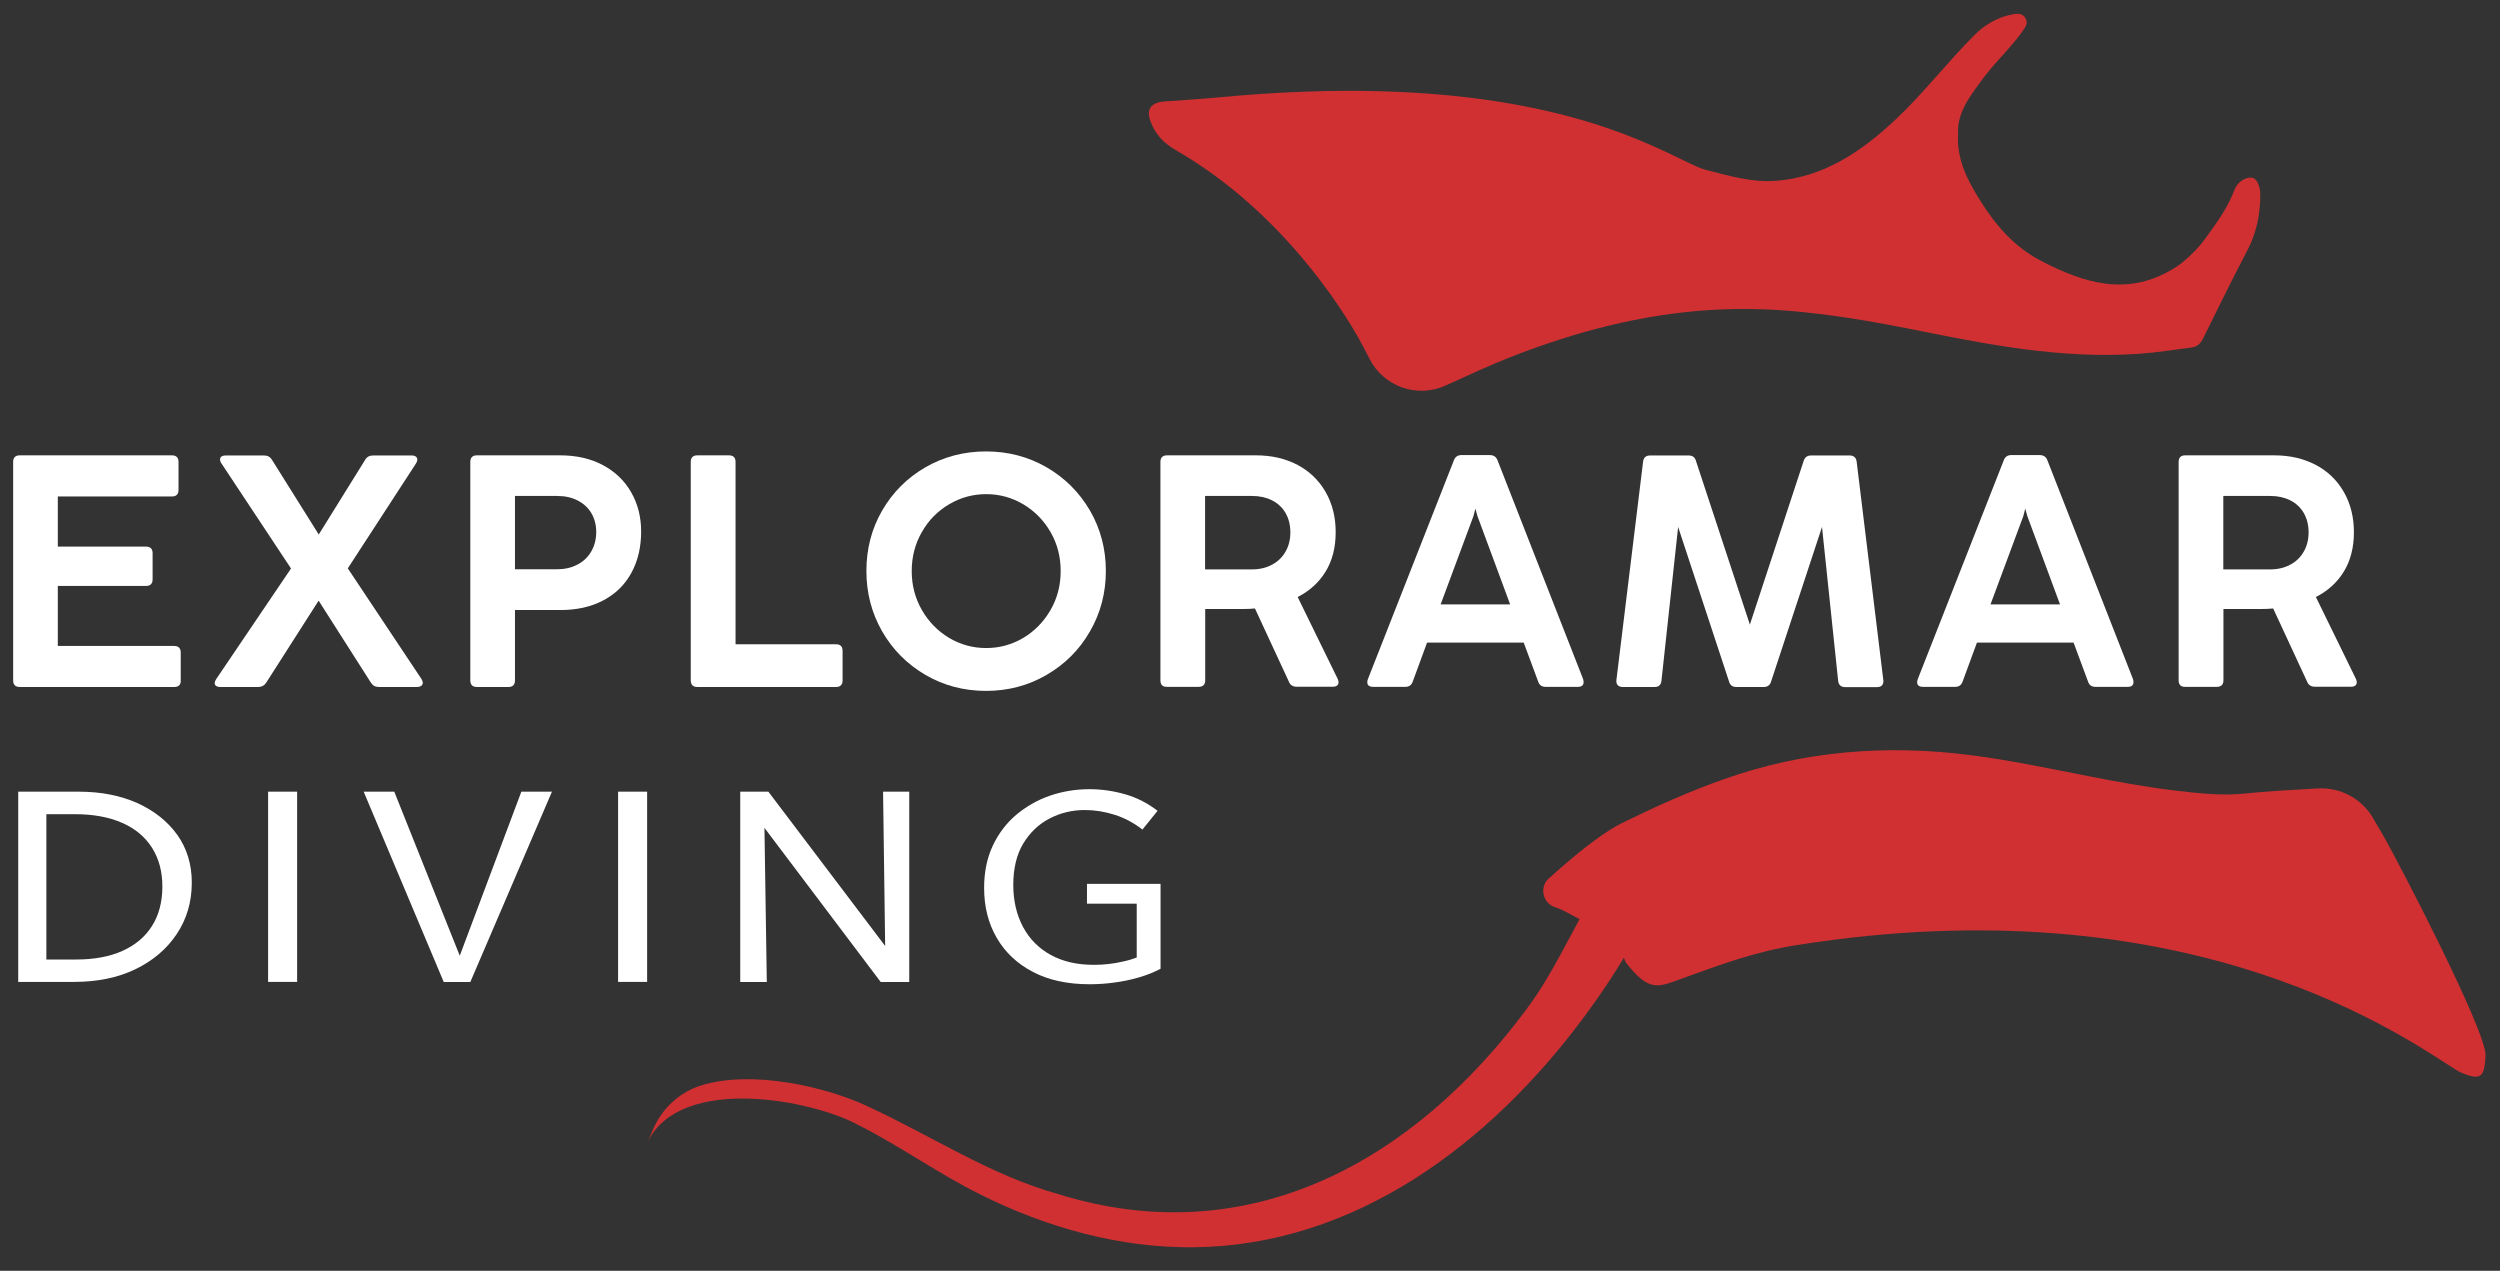
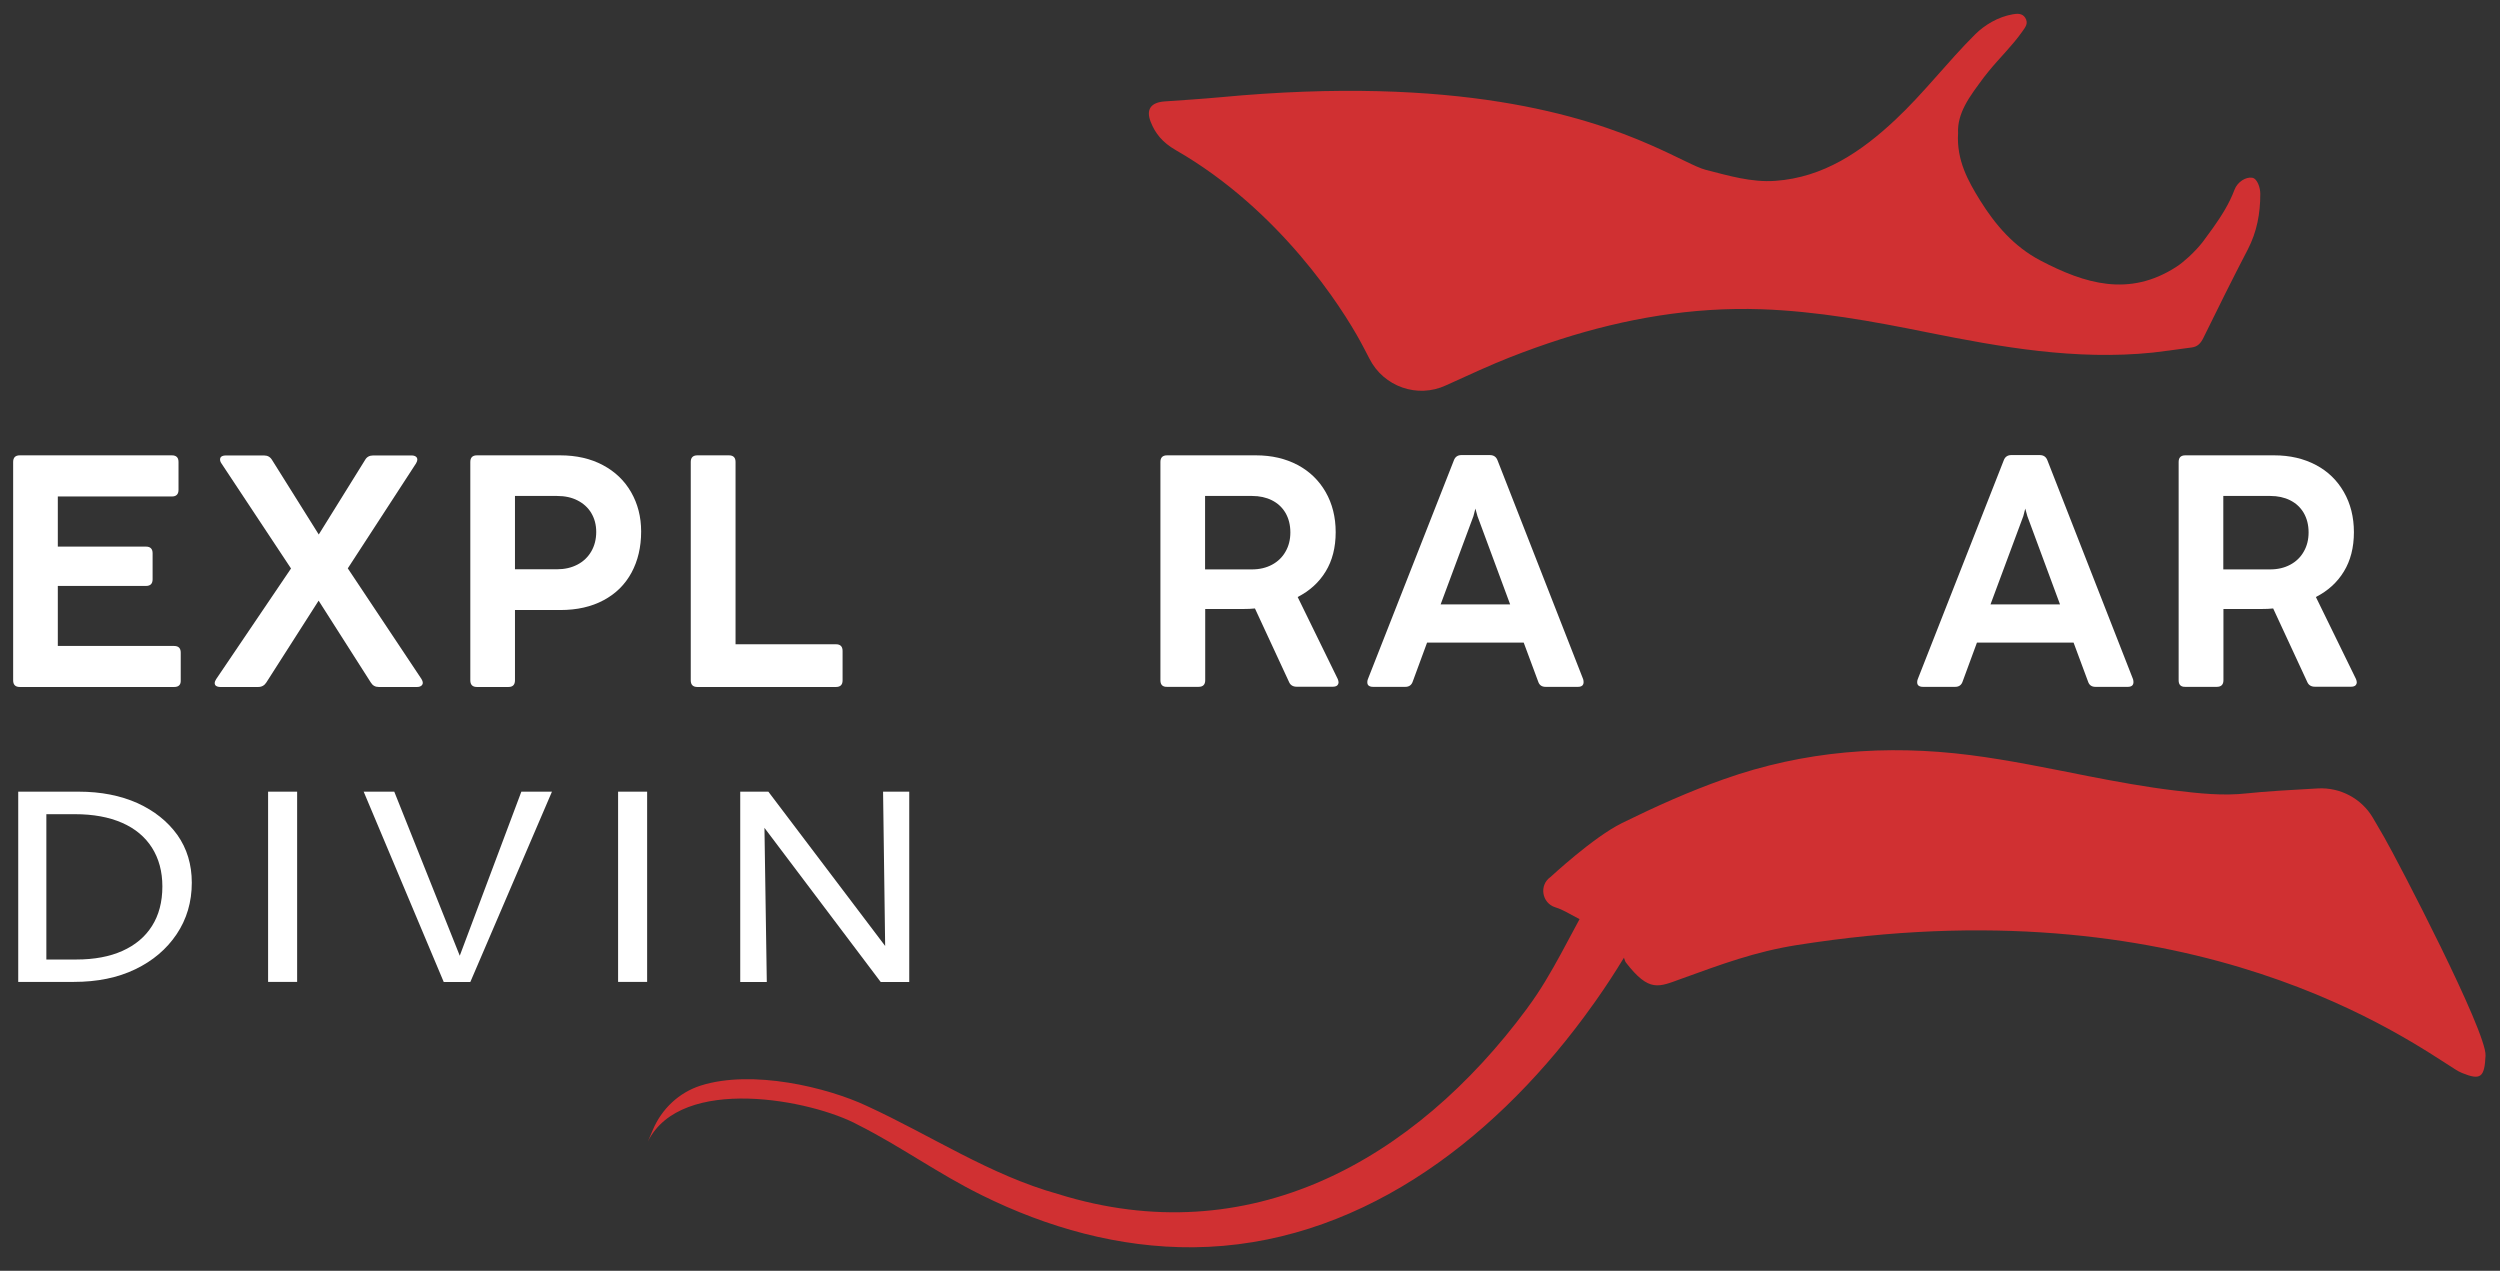
<svg xmlns="http://www.w3.org/2000/svg" version="1.1" id="Layer_1" x="0px" y="0px" viewBox="0 0 1920 976" style="enable-background:new 0 0 1920 976;" xml:space="preserve">
  <rect x="0" y="0" width="1920" height="976" fill="#333333" stroke="none" />
  <style type="text/css">
	.st0{fill:#FFFFFF;}
	.st1{fill:#D03032;}
</style>
  <g>
    <path class="st0" d="M105.6,616.8c-13-5.8-28-8.8-45.2-8.8H14v146.1h42.7c18,0,33.7-3.2,47.2-9.7c13.5-6.5,24.1-15.5,31.8-27   c7.7-11.5,11.6-24.7,11.6-39.5c0-14-3.7-26.2-11.1-36.7C128.7,630.8,118.5,622.7,105.6,616.8z M116.7,711.2   c-5.3,8.4-12.9,14.7-22.7,19.1c-9.8,4.4-21.6,6.6-35.4,6.6H35.6V625.3h22c14,0,26,2.2,36.1,6.6s17.7,10.8,23,19.1   c5.3,8.4,8,18.3,8,29.8C124.7,692.7,122,702.9,116.7,711.2z" />
    <rect x="205.9" y="608" class="st0" width="22.3" height="146.1" />
    <polygon class="st0" points="353.1,734 302.8,608 279.3,608 340.8,754.2 361.2,754.2 423.9,608 400.4,608  " />
    <rect x="474.7" y="608" class="st0" width="22.3" height="146.1" />
    <polygon class="st0" points="680.1,754.2 686.4,754.2 698.3,754.2 698.3,608 678.2,608 679.8,726.5 590.1,608 586.7,608 577.2,608    568.5,608 568.5,754.2 588.9,754.2 587.1,635.8 676.4,754.2  " />
-     <path class="st0" d="M805.9,628.7c8.4-4.4,17.5-6.6,27.3-6.6c7.5,0,15.1,1.2,22.7,3.6c7.6,2.4,14.8,6.2,21.5,11.4l11.6-14.4   c-7.5-5.8-15.8-10.1-24.9-12.7c-9.1-2.6-18.2-3.9-27.4-3.9c-10.7,0-20.8,1.7-30.4,5c-9.6,3.3-18.2,8.3-25.9,14.7   c-7.6,6.5-13.6,14.4-18,23.8c-4.4,9.4-6.6,20.2-6.6,32.3c0,14.4,3.2,27.2,9.7,38.4c6.5,11.2,15.8,19.9,27.9,26.2   c12.1,6.3,26.6,9.4,43.3,9.4c6.3,0,12.6-0.4,19-1.3c6.4-0.8,12.6-2.1,18.8-3.9c6.2-1.8,11.8-4,16.8-6.7v-65.2h-56.5V694H873v41.4   c-3.3,1.2-6.8,2.3-10.7,3.1c-7.3,1.7-14.7,2.5-22.3,2.5c-13,0-24-2.6-33.2-7.7c-9.2-5.1-16.3-12.3-21.2-21.6   c-4.9-9.3-7.4-20-7.4-32.1c0-12.5,2.5-23,7.5-31.5C790.8,639.6,797.5,633.1,805.9,628.7z" />
    <path class="st0" d="M133.8,527.6H15.2c-3.4,0-5.1-1.7-5.1-5.1V354.8c0-3.4,1.7-5.1,5.1-5.1H132c3.4,0,5.1,1.7,5.1,5.1v21.4   c0,3.4-1.7,5.1-5.1,5.1H44.4v38.5h67.7c3.4,0,5.1,1.7,5.1,5.1v20c0,3.4-1.7,5.1-5.1,5.1H44.4v46.1h89.3c3.4,0,5.1,1.7,5.1,5.1v21.5   C138.9,525.9,137.2,527.6,133.8,527.6z" />
    <path class="st0" d="M198.3,527.6h-29.1c-1.4,0-2.4-0.3-3.2-0.8c-0.8-0.5-1.1-1.3-1.1-2.2c0-0.9,0.4-1.9,1.1-3l57.5-85L170,355.8   c-0.7-1-1-2-1-2.9c0-1,0.4-1.8,1.1-2.3c0.8-0.5,1.9-0.8,3.3-0.8h29.4c2.7,0,4.7,1.1,6.1,3.4l35.9,57.3l35.6-57.3   c1.3-2.3,3.4-3.4,6.1-3.4h29.7c1.3,0,2.4,0.3,3.2,0.9c0.8,0.6,1.1,1.4,1.1,2.3c0,0.8-0.3,1.7-1,2.9l-52.4,80.6l56.6,85   c0.7,1.1,1,2.1,1,2.9c0,0.9-0.4,1.7-1.2,2.3c-0.8,0.6-1.9,0.9-3.2,0.9h-29.4c-2.7,0-4.7-1.1-6.1-3.4l-40.1-62.9l-40.2,62.9   C203.1,526.4,201,527.6,198.3,527.6z" />
    <path class="st0" d="M390.5,527.6h-24.2c-3.4,0-5.1-1.7-5.1-5.1V354.8c0-3.4,1.7-5.1,5.1-5.1h63.9c12.5,0,23.4,2.5,32.8,7.5   c9.4,5,16.6,11.9,21.7,20.8c5.1,8.9,7.7,18.9,7.7,30.2c0,12-2.5,22.5-7.4,31.6C480,449,472.9,456,463.5,461   c-9.3,5-20.4,7.5-33.1,7.5h-34.9v54C395.5,525.9,393.8,527.6,390.5,527.6z M443.5,433.6c4.6-2.4,8.1-5.8,10.6-10.1   c2.5-4.3,3.8-9.3,3.8-15c0-5.5-1.3-10.3-3.8-14.5c-2.5-4.2-6.1-7.4-10.6-9.7s-9.7-3.4-15.6-3.4h-32.4v56.3h32.3   C433.7,437.2,438.9,436,443.5,433.6z" />
    <path class="st0" d="M642,527.6H535.6c-3.4,0-5.1-1.7-5.1-5.1V354.8c0-3.4,1.7-5.1,5.1-5.1h24.2c3.4,0,5.1,1.7,5.1,5.1v140H642   c3.4,0,5.1,1.7,5.1,5.1v22.7C647.1,525.9,645.4,527.6,642,527.6z" />
-     <path class="st0" d="M710.7,518.3c-14-8.2-25.1-19.3-33.2-33.4c-8.1-14.1-12.1-29.6-12.1-46.4c0-17,4-32.4,12.1-46.4   c8.1-14,19.2-25.1,33.2-33.2c14-8.1,29.6-12.2,46.6-12.2c17,0,32.5,4.1,46.5,12.2c14,8.1,25.1,19.2,33.3,33.2   c8.1,14,12.2,29.5,12.2,46.4c0,16.9-4.1,32.4-12.2,46.4c-8.1,14.1-19.2,25.2-33.3,33.4c-14,8.2-29.6,12.3-46.5,12.3   C740.3,530.6,724.7,526.5,710.7,518.3z M785.9,489.9c8.7-5.2,15.7-12.4,20.9-21.4c5.2-9,7.8-19,7.8-29.9c0-11-2.6-21-7.8-30   c-5.2-9-12.2-16.1-20.9-21.3c-8.8-5.2-18.3-7.8-28.5-7.8c-10.2,0-19.7,2.6-28.5,7.8c-8.8,5.2-15.8,12.3-20.9,21.3   c-5.2,9-7.8,19-7.8,30c0,10.9,2.6,20.8,7.8,29.9c5.2,9,12.2,16.2,20.9,21.4c8.8,5.2,18.3,7.8,28.5,7.8   C767.6,497.7,777.1,495.1,785.9,489.9z" />
    <path class="st0" d="M891.2,522.5V354.8c0-3.4,1.7-5.1,5.1-5.1h68.3c12.1,0,22.7,2.5,32,7.4c9.2,4.9,16.4,11.9,21.5,20.8   c5.1,8.9,7.7,19.2,7.7,30.8c0,11.8-2.6,21.9-7.7,30.2c-5.1,8.4-12.3,14.9-21.5,19.6l30.8,63c0.4,1,0.6,1.9,0.6,2.5   c0,1-0.4,1.8-1.1,2.5c-0.8,0.6-1.9,0.9-3.3,0.9h-27.8c-2.9,0-4.9-1.3-5.9-3.8l-26.1-56.3c-2.8,0.3-5.6,0.4-8.5,0.4h-29.7v54.7   c0,3.4-1.7,5.1-5.1,5.1h-24.2C892.9,527.6,891.2,525.9,891.2,522.5z M976.9,433.7c4.5-2.4,8-5.8,10.4-10.1   c2.5-4.3,3.7-9.3,3.7-14.7c0-5.8-1.3-10.8-3.8-15.1c-2.5-4.2-6-7.4-10.4-9.6c-4.4-2.2-9.5-3.3-15.1-3.3h-36.2v56.4h35.9   C967.3,437.3,972.4,436.1,976.9,433.7z" />
    <path class="st0" d="M1216.2,523.9c0,1.2-0.4,2.1-1.1,2.7c-0.8,0.6-1.8,0.9-3.2,0.9H1187c-2.9,0-4.8-1.3-5.7-4.1l-11.1-29.9H1096   l-11,29.9c-0.9,2.7-2.8,4.1-5.7,4.1h-24.8c-1.4,0-2.5-0.3-3.3-0.9c-0.8-0.6-1.1-1.5-1.1-2.7c0-0.7,0.1-1.4,0.4-2.2l66.1-168.2   c1-2.7,3-4,5.8-4h21.8c3,0,4.9,1.4,5.9,4l65.8,168.2C1216.1,522.5,1216.2,523.2,1216.2,523.9z M1159.8,464.2l-25.1-67.8l-1.6-5.8   l-1.5,5.8l-25.2,67.8H1159.8z" />
-     <path class="st0" d="M1270.8,527.6h-24.6c-1.7,0-3-0.5-3.8-1.4c-0.8-0.9-1.2-2.2-1-3.9l20.5-167.8c0.4-3.1,2.2-4.7,5.4-4.7h29.6   c3,0,4.8,1.4,5.6,4.2l41.4,125.7l41.3-125.7c0.9-2.8,2.8-4.2,5.7-4.2h29.6c1.5,0,2.8,0.4,3.7,1.2c1,0.8,1.5,2,1.7,3.5l20.5,167.9   c0.2,1.7-0.2,3-1,3.9c-0.8,0.9-2.1,1.4-3.8,1.4h-24.6c-3.1,0-4.9-1.6-5.3-4.8l-12.4-118.2l-39.1,118.7c-0.8,2.8-2.7,4.2-5.7,4.2   h-21c-3,0-4.8-1.4-5.6-4.2l-39.1-118.7l-12.8,118.1C1275.7,526,1273.9,527.6,1270.8,527.6z" />
    <path class="st0" d="M1638.5,523.9c0,1.2-0.4,2.1-1.1,2.7c-0.8,0.6-1.8,0.9-3.2,0.9h-24.9c-2.9,0-4.8-1.3-5.7-4.1l-11.1-29.9h-74.2   l-11,29.9c-0.9,2.7-2.8,4.1-5.7,4.1h-24.8c-1.4,0-2.5-0.3-3.3-0.9c-0.8-0.6-1.1-1.5-1.1-2.7c0-0.7,0.1-1.4,0.4-2.2l66.1-168.2   c1-2.7,3-4,5.8-4h21.8c3,0,4.9,1.4,5.9,4l65.8,168.2C1638.4,522.5,1638.5,523.2,1638.5,523.9z M1582.1,464.2l-25.1-67.8l-1.6-5.8   l-1.5,5.8l-25.2,67.8H1582.1z" />
    <path class="st0" d="M1673.2,522.5V354.8c0-3.4,1.7-5.1,5.1-5.1h68.3c12.1,0,22.7,2.5,32,7.4s16.4,11.9,21.5,20.8   c5.1,8.9,7.7,19.2,7.7,30.8c0,11.8-2.6,21.9-7.7,30.2c-5.1,8.4-12.3,14.9-21.5,19.6l30.8,63c0.4,1,0.6,1.9,0.6,2.5   c0,1-0.4,1.8-1.1,2.5c-0.8,0.6-1.9,0.9-3.3,0.9h-27.8c-2.9,0-4.9-1.3-5.9-3.8l-26.1-56.3c-2.8,0.3-5.6,0.4-8.5,0.4h-29.7v54.7   c0,3.4-1.7,5.1-5.1,5.1h-24.2C1674.9,527.6,1673.2,525.9,1673.2,522.5z M1758.9,433.7c4.5-2.4,8-5.8,10.4-10.1   c2.5-4.3,3.7-9.3,3.7-14.7c0-5.8-1.3-10.8-3.8-15.1c-2.5-4.2-6-7.4-10.4-9.6c-4.4-2.2-9.5-3.3-15.1-3.3h-36.2v56.4h35.9   C1749.3,437.3,1754.4,436.1,1758.9,433.7z" />
    <path class="st1" d="M1729.7,136.5c-4.8-0.8-11.3,3.1-13.6,9.2c-4,10.7-10,20.1-16.5,29.3c-2.6,3.6-5.2,7.2-7.9,10.8   c-2.6,3.4-6.5,7.6-10.6,11.4c-3.4,3.1-6.8,5.9-9.8,7.8c-36.1,23.3-70,13-104.2-4.9c-20.6-10.8-34.8-27.6-46.4-46.2   c-9.1-14.7-18.2-30.8-16.9-51.6c-0.4-7.6,1.8-14.6,5.2-21.2c3.9-7.6,9.4-14.6,14.6-21.7c1.2-1.6,2.5-3.2,3.8-4.8   c8.4-10.3,18.1-19.5,25.8-30.5c2.5-3.5,4.7-6.3,2.2-10.4c-2.3-3.7-6.4-3.3-9.7-2.7c-11.2,2-21.3,8-28.8,15.4   c-21.2,21.1-39.5,45.2-61.3,65.6c-25.8,24.2-55.1,44.3-92.2,46.9c-18.3,1.3-35.9-4-53.5-8.5c-7.7-2-20.8-9.7-42.1-19   C1216.9,89,1119.2,57.5,937,74.7c-14.2,1.3-28.4,2.2-42.7,3.2c-10.4,0.8-14.3,6.1-10.6,15.6c3.4,8.8,9,15.9,19.3,21.8   c80.4,46.2,128,121.7,141.7,146.8c2.1,3.8,4.5,8.5,7.1,13.5c10.9,21.4,36.8,30.5,58.6,20.4c17.2-7.9,36.2-16.5,49-21.5   c13-5.1,26.1-9.8,39.2-14c49.8-15.9,100.9-24.8,154.1-23c43,1.5,85.2,9.2,127.2,17.7c57.2,11.5,114.5,21.6,173.3,15.6   c8.4-0.9,16.8-2.2,25.2-3.3c1.5-0.2,3-0.4,4.6-0.6c4.9-0.6,7.2-3.3,9.3-7.6c11.1-22.7,22.4-45.4,34.1-67.9   c6.9-13.4,9.5-27.4,9.5-42.3C1736,144.3,1733.6,137.1,1729.7,136.5z" />
    <path class="st1" d="M1830.9,642.7c-2.3-4-5.4-9.3-8.5-14.6c-8.7-14.8-25-23.5-42.2-22.6c-18.6,1-41.9,2.4-54.5,3.8   c-18.7,2.1-37.1,0-55.5-2.2c-22.5-2.7-44.7-6.8-66.8-11.1c-30-5.9-59.9-12.2-90.3-16.1c-64.5-8.2-127.6-3.3-189.1,18.5   c-26.9,9.5-52.7,21.1-78.3,33.7c-22.3,11-54.9,41.5-55,41.5c-8.8,6.2-6.6,19.9,3.7,23.2c6.7,2.1,9.1,4.2,18.7,9.1   c-4.9,9-9.6,18-14.5,27c-7.6,13.9-15.5,27.6-24.9,40.3c-0.3,0.4-0.6,0.8-0.9,1.3C1086.1,891.7,959.2,962.8,812.5,917   c-52.3-14.6-97.5-45-146.7-67.6c-30.6-14.4-88.1-28.2-127.6-15.7c-16.7,5.3-30,17.9-36.8,34l-3.8,8.9   c25.7-51.4,125.9-32,161.4-12.7c32.4,16.3,61.9,37.7,94.8,53.9c50.4,25,105.7,40.6,162.7,40.1c123.9-1.1,227.8-79.4,300-176.8   c3-4.1,6-8.2,8.9-12.3c7.7-10.9,15-22.1,21.8-33.3c0.5,1.2,0.7,2.5,1.4,3.6c18.1,23.4,25.2,18.9,42.9,12.5   c30.7-11.1,56.4-20.7,88.5-25.8c4.5-0.7,8.9-1.4,13.3-2c294.4-42.6,454.8,73.9,492.7,97.7c1.6,1,3.3,1.9,5,2.6   c14.3,5.8,17.1,3.2,17.9-13.4C1909.8,792.4,1842.4,662.8,1830.9,642.7z" />
  </g>
</svg>